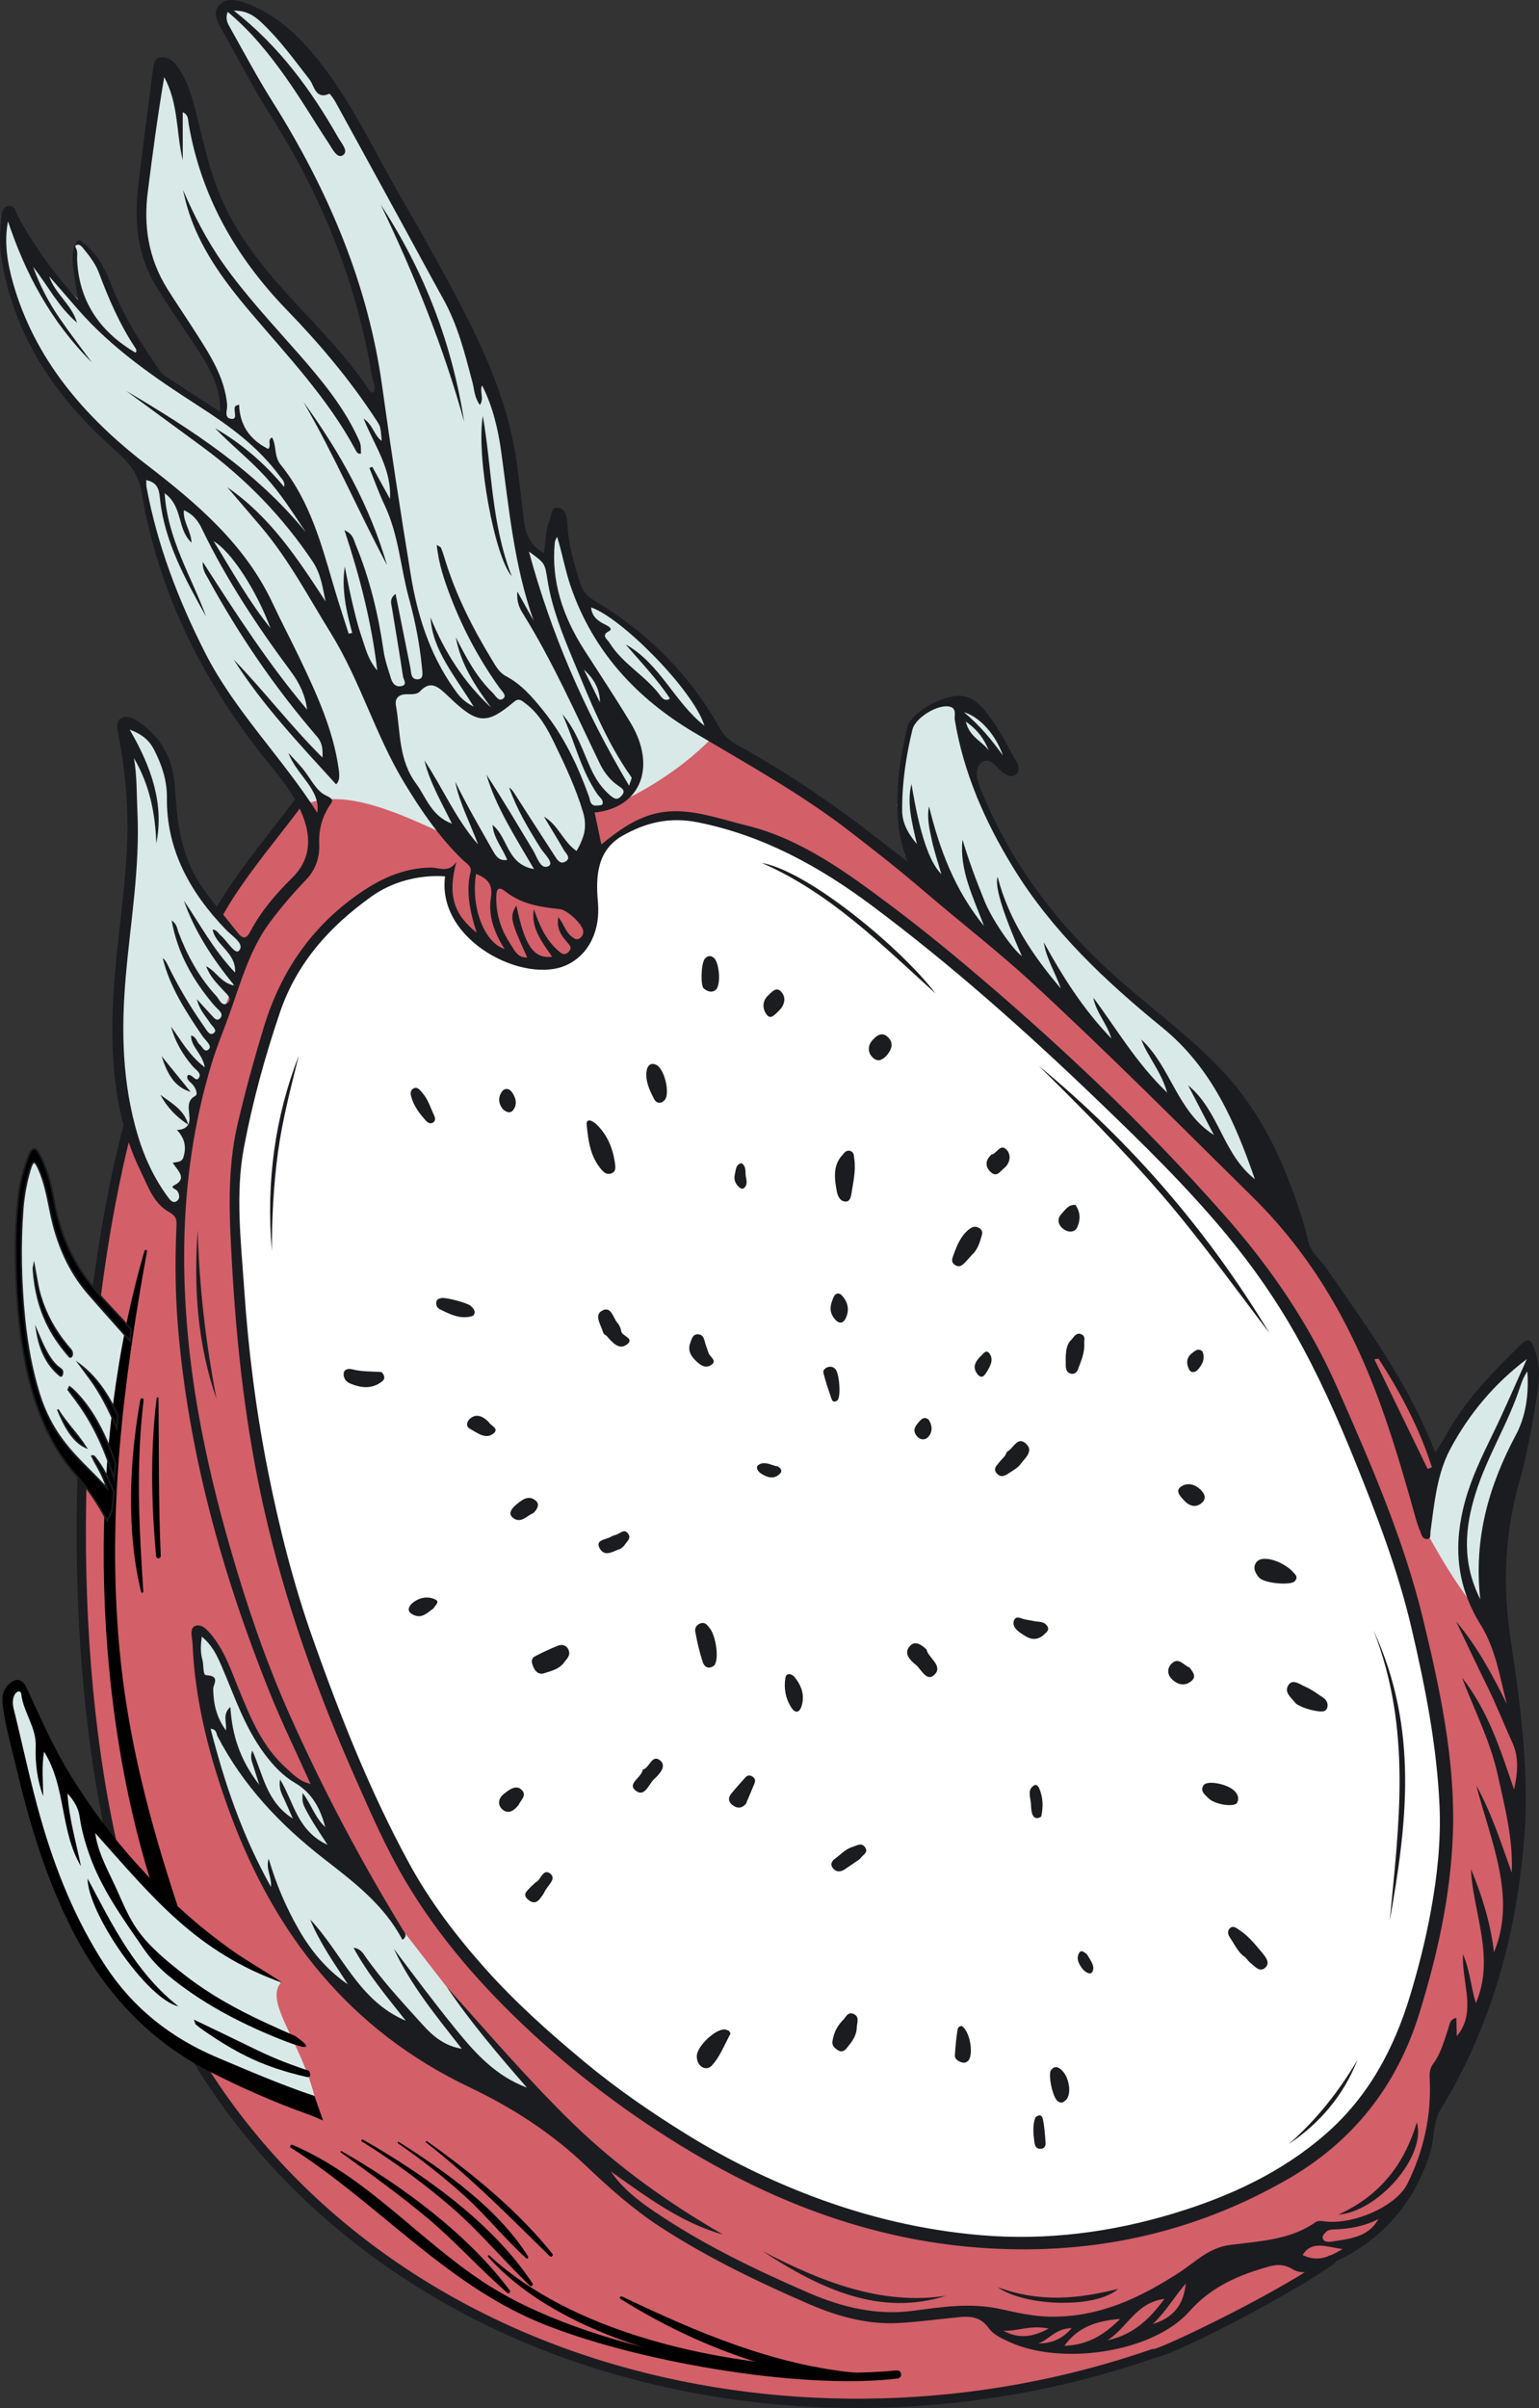
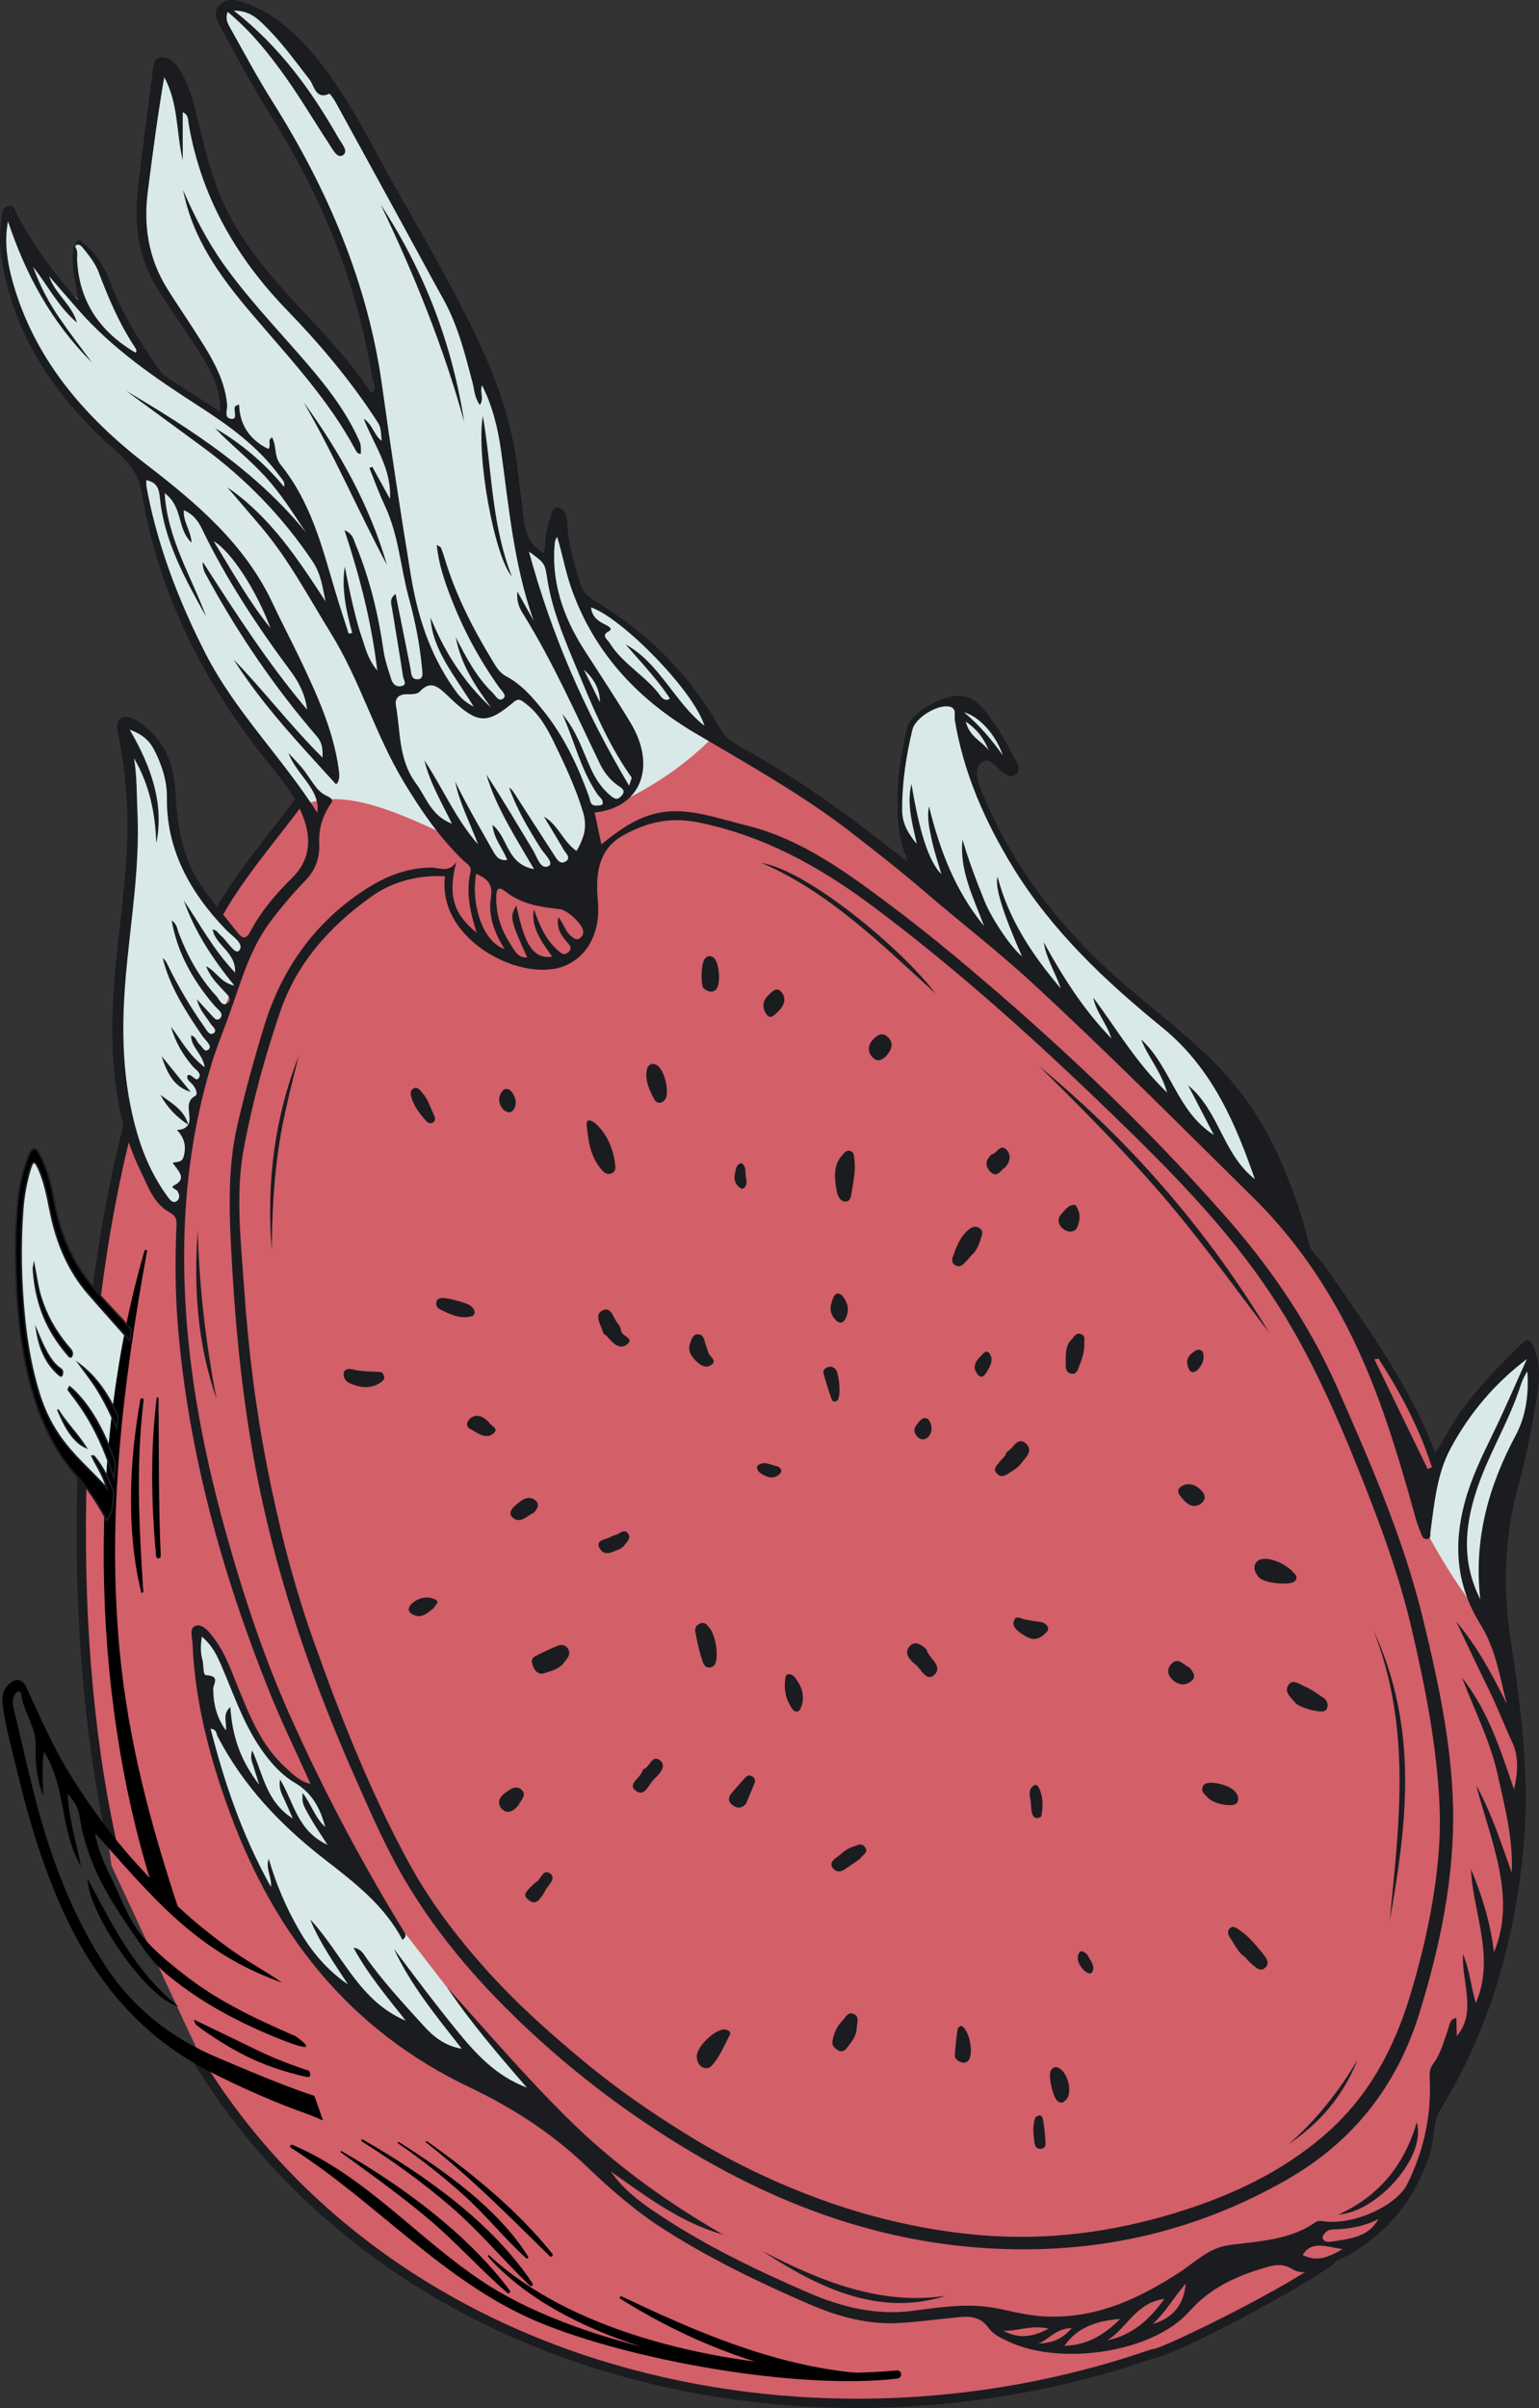
<svg xmlns="http://www.w3.org/2000/svg" id="Layer_1" data-name="Layer 1" viewBox="0 0 897.39 1403.16">
  <rect x="0" y="0" width="897.39" height="1403.16" fill="#333333" stroke="none" />
  <defs>
    <style>
      .cls-1, .cls-2, .cls-3, .cls-4, .cls-5 {
        stroke-width: 0px;
      }

      .cls-2 {
        fill: #1b1c20;
      }

      .cls-3 {
        fill: #d35f69;
      }

      .cls-4 {
        fill: #d8e9e8;
      }

      .cls-5 {
        fill: #fff;
      }
    </style>
  </defs>
  <polygon class="cls-3" points="173.97 467.65 136.31 517.84 83.73 617.8 69.45 677.75 57.65 743.54 47.68 866.95 48.28 936.33 54.23 1008.98 64.98 1087.06 120.51 1206.21 156.39 1256.23 210.65 1306.33 265.89 1342.81 314.24 1365.55 357.32 1380.37 403.92 1391.51 468.46 1400.4 519.6 1400.4 556.78 1397.33 612.24 1388.35 669.12 1372.6 719.89 1349.94 782.82 1314.13 803.72 1298.6 822.81 1273.9 831.94 1247.66 836.96 1219.03 857.05 1184.24 871.21 1151.9 884.91 1080.21 888.79 1022.11 873.11 942.53 825.09 823.82 795.27 770.68 740.22 700.16 623.36 584.56 506.61 487.03 425.53 435.43 409.08 427.58 173.97 467.65" />
-   <path class="cls-4" d="m185.57,1231.81l-63.24-31.28-36.99-22.26-24.88-27.06-21.73-33.45-14.01-45.47-11.99-42.67-7.53-31.85v-11.64l4.79-4.11,5.56,1.55,4.38,15.23,10.62,25.96,23.29,32.94,21.92,28.77,35.28,36.3,40.07,25.34,12.67,7.19c-10.62,12.33,15.75,38.26,21.8,76.49Z" />
  <polygon class="cls-4" points="188.35 1043.93 175.07 1038.54 160.34 1026.55 150.41 1014.36 139.55 989.56 128.83 965.63 120.61 953.67 113.05 951.55 115.47 969.7 120.27 1000.18 125.06 1024.78 137.39 1063.54 159.65 1107.26 175.07 1131.89 196.3 1158.75 235.68 1187.86 306.26 1227.24 317.88 1223.82 269.95 1169.11 261.71 1159.43 221.3 1107.26 188.35 1043.93" />
  <polygon class="cls-4" points="76.34 775.6 57.65 758.05 39.8 733.39 30.79 709.42 28.83 687.51 19.47 671.91 12.82 685.81 10.68 723.75 10.68 763.95 19.47 808.15 30.79 834.78 53.61 861.42 64.98 880.89 76.34 775.6" />
  <polygon class="cls-4" points="103.57 703.94 114.42 639.1 128.96 592.56 143.79 552.98 127.62 534.35 107.43 503.76 99.89 475.85 98.69 454.27 94.58 436.46 81.91 425.15 73.18 421.74 73.18 428.93 77.46 467.65 76.43 518.49 71.91 551.88 68.9 589.89 70.44 633.22 77.63 666.61 91.84 695.03 103.57 703.94" />
  <path class="cls-4" d="m830.91,891.09l7.17-35.16,9.27-22.19,17.81-24.32,25.17-22.94,2.91,5.22v20.11l-6.85,38.11-16.44,41.15,1.03,57.68s-15.75-12.31-40.07-57.68Z" />
  <polygon class="cls-4" points="588.7 445.02 581.98 425.15 566.63 409.27 548.37 409.27 531.73 418.95 526.04 440.16 523.23 469.43 527.82 498.41 553.85 521.28 672.93 633.6 740.22 700.16 720.98 648.13 692.24 606.22 641.51 567.01 605.65 525.39 569.88 464.94 563.98 444.57 575.26 440.16 588.7 445.02" />
  <path class="cls-4" d="m176.44,469.43c48.05-22.63,135.83,65.27,158.68,28.57,5.8-9.31,7.76-24.2,14.72-26.26,14.68-4.34,44.07-19.6,66.34-42.82l-7.09-19.65-18.25-20.83-23.97-22.43-23.63-15.84-4.86-6.51-8.15-20.55-5.14-18.84-5.48,17.12-1.71,4.11-6.51-4.11-6.85-9.25-6.12-47.74-15.8-49.86-18.15-39.39-38.8-64.45-22.51-44.8-26.24-33.22-28.89-26.51-13.7-3.98-5.82,3.98v5.96l12.33,19.86,26.71,46.23,26.37,50.73,13.36,39,10.96,44.52,3.8,18.84-6.54,1.03-11.99-13.36-20.21-26.37-17.46-17.81-19.53-23.97-14.17-21.87-8.78-18.26-9.59-31.44-7.06-27.06-8.7-12.67h-5.48l-2.4,17.47-4.82,33.22-2.72,26.03v19.18l2.72,15.41,6.53,11.64,17.47,27.74,12.67,20.55,6.16,11.65,2.05,15.38-1.37,4.56-33.22-19.94-10.3-12.34-10.59-18.15-9.59-19.86-4.86-16.49-12.02-14.4-4.24.99v9.7l3.99,24.66-4.98-4.52-16.26-16.71L3.62,124.46l-1.85,13.36,1.85,22.6,10.48,28.77,13.36,23.97,24.32,30.82,22.95,22.6,7.19,7.88,3.4,16.44,10.98,41.78,14.38,35.96,21.45,37.67,25.59,34.93,18.72,28.17Z" />
-   <polygon class="cls-5" points="259.5 510.62 239.47 509.18 213.65 521.28 183.97 543.22 171.64 562.79 159.77 590.69 150.11 624.03 144.24 648.13 139.55 659.64 137.39 692.68 137.39 719.46 141.96 784.67 157.49 879.3 174.26 945.69 208.63 1031.35 241.05 1096.65 278.49 1147.33 310.14 1180.67 361.38 1220.4 425.95 1261.49 464.8 1281.33 523.25 1298.6 561.45 1306.33 598.29 1306.33 628.41 1306.33 666.18 1298.6 707.28 1285.69 747 1267.89 771.2 1252.15 798.15 1221.77 819.33 1182.56 826.89 1163.77 836.51 1124.96 843.35 1074.82 841.53 1027.69 834.95 990.71 824.18 940.02 815.96 910.34 793.58 849.93 760.7 777.52 736.96 742.3 704.99 702.11 652.48 648.13 593.57 592.56 547.45 552.98 506.61 519.91 468.46 497.54 428.25 481.1 409.04 477.93 395.62 475.85 377.72 476.99 363.63 483.84 351.86 491.07 347.22 500.73 344.66 545.48 335.12 554.39 314.74 560.55 299.5 557.97 285.59 550.51 271.87 540.9 262.51 525.39 259.5 510.62" />
  <path class="cls-2" d="m499.85,1403.16c-48.63,0-97.03-6.71-143.26-20.18-106.33-30.98-193.65-96.61-245.88-184.79l4.66-2.76c51.53,87,137.73,151.76,242.74,182.35,100.74,29.35,211.92,26.25,313.06-8.74l1.04-.36.4.19c8.36-1.84,79.76-36.53,102.69-54.72l3.37,4.24c-17.13,13.6-91.43,53.31-105.76,55.69l.03.08c-55.79,19.3-114.61,29-173.09,29Zm172.38-34.22h0,0Z" />
  <path class="cls-2" d="m62.34,1072.88c-13.65-62.02-19.57-136.03-17.14-214.01l5.41.17c-2.42,77.54,3.46,151.08,17.02,212.68l-5.29,1.16Z" />
  <path class="cls-2" d="m58.63,756.67l-5.37-.68c4.73-37.19,11.12-71.27,18.99-101.28l5.24,1.37c-7.81,29.79-14.15,63.63-18.85,100.59Z" />
  <g>
    <path class="cls-1" d="m169.52,1251.45c49.65,31.37,89.49,78.71,144.48,101.65,53.83,22.46,152.09,39.76,209.28,32.9,3.16-.38,2.75-5.04-.44-4.74-70.05,6.78-180.33-11.62-240.68-51.28-38.65-25.41-68.18-61.54-111.56-80.15-1-.43-2.07.99-1.08,1.61h0Z" />
    <path class="cls-1" d="m284.55,1314.96c42.33,47.67,129.97,68.86,191.75,68.13,2.15-.03,2.36-3.57.17-3.68-63.22-3.16-143.52-20.94-191.14-65.16-.44-.41-1.2.25-.79.7h0Z" />
    <path class="cls-1" d="m361.7,1339.5c39.77,24.96,89.84,45.4,137.27,47.31,2.44.1,2.63-3.9.2-4.13-48.57-4.7-92.86-23.7-136.57-44.53-.84-.4-1.72.84-.9,1.36h0Z" />
    <path class="cls-1" d="m198.7,1254.19c17.22,12.49,34.55,24.86,50.8,38.5,16.3,13.68,30.29,29.54,46.31,43.38.87.76,2.17-.42,1.5-1.33-24.26-32.54-62.55-60.96-98.16-81.24-.41-.24-.83.4-.45.68h0Z" />
    <path class="cls-1" d="m210.89,1247.77c18.47,11.56,36.05,24.29,52.43,38.45,16.45,14.23,30.06,30.74,45.64,45.68.88.84,2.13-.43,1.53-1.35-23.04-34.9-62.43-62.96-98.91-83.82-.62-.36-1.31.65-.69,1.03h0Z" />
    <path class="cls-1" d="m232.06,1248.91c13.89,9.59,27.14,19.99,39.54,31.31,12.39,11.31,22.8,24.44,35.2,35.66.67.6,1.54-.31,1.12-.99-17.07-27.37-47.95-49.42-75.26-66.67-.49-.31-1.09.34-.59.68h0Z" />
    <path class="cls-1" d="m248.43,1248.43c26.18,20.38,48.66,43.29,72.17,66.3.83.82,2.24-.45,1.53-1.35-20.11-25.2-46.63-46.82-73.1-65.63-.48-.34-1.06.32-.59.68h0Z" />
    <path class="cls-1" d="m88.94,1099.7c-36.9-116.53-37.38-258.82-4.71-370.74h0c.28-.96,1.65-.78,1.47.24-14.09,77.79-23.36,153.64-15.99,232.16,5.01,53.29,18.07,101.33,33.86,149.33" />
    <path class="cls-1" d="m81.84,815.63c-6.52,36.1-8.2,76.86.49,112.11.18.73,1.26.41,1.21-.32-2.41-37.91-4.35-73.24.18-111.49.15-1.28-1.64-1.6-1.88-.31h0Z" />
    <path class="cls-1" d="m91.37,814.67c-3.81,30.26-3.12,62.09-.33,92.16.17,1.81,2.77,1.5,2.69-.32-1.37-30.67-.99-61.11-1.31-91.82,0-.62-.96-.65-1.04-.02h0Z" />
  </g>
  <path class="cls-2" d="m128.65,535.63l-4.77-2.56c9.05-16.91,22.54-34.17,34.44-49.4,4.93-6.3,9.58-12.26,13.46-17.61l4.38,3.18c-3.94,5.43-8.62,11.43-13.58,17.77-11.77,15.05-25.1,32.12-33.93,48.62Z" />
  <g>
    <path class="cls-1" d="m161.54,1187.54c-22.87-9.33-44.44-20.71-63.5-36.46-5.54-4.58-10.32-9.78-14.38-15.68-12.05-17.52-24.58-34.74-31.69-55.07-2.51-7.17-4.51-14.44-5.56-21.88-.77-5.41-3.59-9.41-7.04-13.4.81,14.49,5.01,28.31,7.83,42.4-12.28-20.65-8.56-46.25-21.53-66.77-1.46,8.72-.55,17.37-.46,26.07-3.47-9.4-4.76-19.25-4.38-29.05.43-11.22-7.2-19.89-8.41-30.45-.11-.95-.75-1.94-1.85-1.59-.79.25-1.61,1.04-2,1.79-1.37,2.62-1.32,5.33-.6,8.23,5.23,21.17,9.67,42.56,15.64,63.52,8.65,30.36,20.38,59.61,37.8,86.24,16.05,24.55,38.12,42.05,65.48,53.57,18.67,7.86,37.22,15.91,56.47,22.31l4.99,14.3c-3.05-1.28-5.4-2.41-7.84-3.27-20.04-7.1-39.47-15.64-58.35-25.28-38.72-19.75-65.18-50.89-83.43-89.31-13.23-27.85-22-57.2-29.06-87.05-2.93-12.38-6.54-24.63-8.08-37.31-.57-4.68.05-8.97,3.85-12.28,4.31-3.76,7.76-2.64,10.11,2.46,7.98,17.29,15.61,34.77,25.68,51.04,11.3,18.26,23.98,35.47,38.49,51.47,18.47,20.38,30.67,32.13,52.88,48.51,10.27,7.57,21.54,13.53,31.93,20.74-49.93-17.77-75.14-49.26-109.04-87.25,1.79,12.42,8.05,22.75,12.87,33.57,3.51,7.89,6.99,16.15,11.86,22.99,7.18,10.09,17.17,18.14,27.06,25.89,14.6,11.45,30.78,20.38,47.62,28.14,12.23,5.64,4.73,2.2,17.35,7.79,0,0,19.67,13.42-10.7,1.06Zm17.15,22.68c-24.15-5.54-39.6-12.97-60.04-27.11-1.56-1.08-3.05-2.27-4.51-3.47-.3-.25-.34-.81-1.09-2.8,11.45,5.51,21.67,10.35,31.82,15.34,13.69,6.73,20.94,9.65,35.34,14.52,2.16,4.6-1.51,3.52-1.51,3.52Z" />
    <path class="cls-1" d="m104.03,1169.11c-24.61-19.37-38.13-46.49-52.93-74.43-.12,19.47,34.39,70.16,52.93,74.43Z" />
  </g>
  <path class="cls-2" d="m68.32,832.67l.09-.66c-.46-.38-.79-.88-1.27-1.25.4.63.79,1.27,1.19,1.9Z" />
  <g>
    <g>
      <path class="cls-1" d="m46.47,795.16c2.16,2.93,4.33,5.82,6.47,8.79,5.86,8.16,10.83,17.65,15.09,28.2l.81-6.91c-5.92-13.04-13.22-23.25-22.36-30.08Z" />
      <path class="cls-2" d="m68.29,834.12l-.72-1.79c-4.38-10.86-9.43-20.31-15.03-28.1-1.46-2.04-2.95-4.04-4.43-6.04l-4-5.42,2.65,1.98c8.93,6.67,16.29,16.57,22.52,30.27l.06.12-1.05,8.96Zm-19.16-36.19c1.41,1.9,2.81,3.8,4.21,5.73,5.34,7.42,10.19,16.35,14.42,26.54l.57-4.89c-5.44-11.94-11.74-20.94-19.2-27.39Z" />
    </g>
    <g>
      <path class="cls-1" d="m42.46,809.69c-.62-.59-1.29-1.03-1.94-1.54-.24.54-.48,1.09-.73,1.63,2.37,3.22,4.8,6.32,7.11,9.67,8.06,11.67,14.62,25.6,19.51,41.97l.99-8.47c-6.21-18.02-14.18-33.05-24.95-43.25Z" />
      <path class="cls-2" d="m66.63,863.84l-.68-2.28c-4.78-16-11.33-30.08-19.45-41.83-1.58-2.29-3.25-4.51-4.86-6.65-.75-1-1.5-2-2.24-3l-.17-.23,1.1-2.47.49.39c.2.16.41.31.61.47.45.33.91.68,1.36,1.1h0c10.09,9.56,18.29,23.77,25.08,43.45l.04.11v.11s-1.28,10.84-1.28,10.84Zm-26.27-54.12c.69.93,1.38,1.85,2.07,2.77,1.62,2.15,3.29,4.37,4.88,6.68,7.8,11.28,14.15,24.68,18.89,39.86l.7-6.03c-6.73-19.47-14.83-33.52-24.79-42.95-.4-.38-.82-.69-1.27-1.03-.04-.03-.09-.07-.13-.1l-.36.8Z" />
    </g>
    <g>
      <path class="cls-1" d="m55.2,848.96c-.38-.47-.86-.66-1.56-.5,2.9,6.25,6.69,11.08,8.7,18.77-14.27-15.94-30.78-26.76-39.59-55.25-4.19-13.56-6.94-28.36-8.51-43.73-2.13-20.83-2.61-41.99-1.05-63.29.6-8.19,2.09-16.09,4.27-23.4,1.7-5.7,2.8-5.57,5.02-.79,3.39,7.3,5.17,16.26,6.9,24.99,4.19,21.1,12.03,36.3,22.14,48.01,8.02,9.29,16.19,18.2,24.22,27.44l.7-6.66c-6.48-7.34-13.17-14.04-19.63-21.43-11.58-13.23-21.07-29.54-25.42-54.18-1.73-9.82-4.42-18.96-8.44-26.48-2.11-3.95-4.17-4.1-6.08.72-2.93,7.4-5.14,15.31-6.15,24.31-1.9,16.82-1.89,33.57-1.17,50.43,2.02,47.36,11.96,85.99,34.69,111.46,6.64,7.43,12.75,16.48,18.21,26.7l2.83-5.8,1.1-10.46c-2.88-8.41-6.7-15.23-11.18-20.85Z" />
      <path class="cls-2" d="m62.47,887.16l-.45-.85c-5.53-10.37-11.64-19.32-18.15-26.61-21.23-23.79-32.62-60.35-34.81-111.76-.86-20.12-.49-35.69,1.17-50.5.94-8.3,2.96-16.3,6.18-24.43,1.03-2.59,2.14-3.89,3.41-3.96,1.18-.09,2.37.98,3.56,3.19,3.76,7.04,6.62,15.99,8.49,26.63,3.77,21.38,11.81,38.52,25.3,53.95,3.33,3.81,6.79,7.5,10.13,11.08,3.13,3.34,6.37,6.8,9.5,10.35l.14.16-.84,7.99-.74-.85c-3.78-4.35-7.65-8.69-11.4-12.9-4.22-4.73-8.58-9.62-12.82-14.54-11.08-12.82-18.35-28.6-22.25-48.24-1.73-8.72-3.5-17.65-6.86-24.88-1.33-2.87-1.94-3.27-2.2-3.25-.27.02-.88.56-1.9,3.98-2.24,7.5-3.67,15.34-4.25,23.3-1.5,20.47-1.15,41.73,1.04,63.2,1.64,16.06,4.5,30.74,8.49,43.64,6.79,21.96,18.39,33.58,29.61,44.81,2.79,2.79,5.66,5.67,8.44,8.68-1.33-4.11-3.17-7.45-4.97-10.7-1.05-1.9-2.13-3.86-3.11-5.96l-.26-.55.59-.13c.86-.2,1.55.03,2.06.67h0c4.81,6.03,8.49,12.9,11.26,21l.04.1-1.16,10.73-3.25,6.67Zm-42.53-217.14s-.04,0-.05,0c-.57.03-1.48.64-2.55,3.34-3.19,8.06-5.19,15.97-6.12,24.18-1.66,14.76-2.02,30.29-1.17,50.35,2.18,51.18,13.49,87.53,34.56,111.15,6.38,7.15,12.38,15.88,17.82,25.95l2.37-4.86,1.08-10.27c-2.73-7.94-6.35-14.68-11.07-20.6-.12-.15-.25-.26-.41-.32.87,1.81,1.82,3.53,2.75,5.2,2.11,3.82,4.3,7.77,5.65,12.96l.51,1.97-1.35-1.51c-3.2-3.58-6.57-6.95-9.84-10.22-11.3-11.31-22.99-23.01-29.86-45.21-4.01-12.96-6.88-27.7-8.53-43.83-2.2-21.53-2.55-42.85-1.05-63.38.59-8.03,2.03-15.94,4.29-23.51.99-3.33,1.75-4.6,2.77-4.68,1.02-.07,1.84.96,3.16,3.82,3.41,7.33,5.19,16.33,6.92,25.03,3.88,19.54,11.09,35.17,22.05,47.86,4.24,4.92,8.6,9.81,12.81,14.53,3.5,3.93,7.12,7.99,10.66,12.05l.56-5.32c-3.08-3.48-6.26-6.88-9.34-10.17-3.35-3.58-6.81-7.28-10.16-11.1-13.61-15.56-21.73-32.86-25.53-54.42-1.86-10.53-4.68-19.39-8.39-26.34-.94-1.75-1.83-2.67-2.58-2.67Z" />
    </g>
    <g>
      <path class="cls-1" d="m40.08,790.06c.61.71,1.42,1.17,1.9-.42.34-1.11-.07-2.2-.54-2.88-.65-.94-1.4-1.65-2.1-2.5-6.33-7.71-11.96-16.61-15.77-28.93-1.7-5.49-2.43-11.65-3.74-18.16-.23,1.28-.39,1.69-.36,2.06,1.54,24.21,10.23,38.68,20.61,50.83Z" />
      <path class="cls-2" d="m41.09,791.21c-.45,0-.91-.28-1.38-.83-9.34-10.93-19.1-25.55-20.72-51.11-.02-.29.04-.57.14-1.04.06-.28.14-.64.23-1.14l.46-2.52.5,2.51c.42,2.11.79,4.19,1.14,6.22.74,4.22,1.44,8.21,2.58,11.9,3.32,10.74,8.16,19.6,15.68,28.76.25.3.5.59.76.87.46.51.93,1.03,1.36,1.66.26.38,1.08,1.74.6,3.3-.25.83-.63,1.29-1.15,1.4-.07.02-.15.02-.22.02Zm-20.97-49.89c1.99,23.97,11.36,37.92,20.34,48.43h0c.37.43.6.5.65.48.07-.01.24-.18.41-.72.35-1.15-.27-2.18-.47-2.46-.4-.57-.83-1.05-1.28-1.56-.27-.3-.53-.59-.79-.9-7.61-9.26-12.5-18.23-15.86-29.09-1.16-3.74-1.86-7.76-2.61-12.02-.12-.71-.25-1.43-.38-2.15Z" />
    </g>
    <g>
      <path class="cls-1" d="m36.35,800.43c.38-1.95-.67-2.6-1.44-3.13-3.97-2.68-6.96-7.67-9.68-13.24-1.32-2.7-2.49-5.64-3.72-8.47,1.96,12.33,6.65,20,12.69,25.3.65.57,1.7,1.82,2.15-.46Z" />
      <path class="cls-2" d="m35.49,802.25c-.56,0-1.06-.46-1.44-.81l-.18-.17c-6.87-6.03-11.08-14.4-12.85-25.59l-.6-3.79,1.54,3.52c.39.89.77,1.79,1.15,2.69.82,1.93,1.67,3.92,2.56,5.77,2.39,4.89,5.39,10.27,9.51,13.05.86.58,2.08,1.41,1.65,3.63h0c-.12.61-.36,1.45-1.02,1.67-.1.03-.21.05-.31.05Zm-12.61-22.16c2.08,8.7,5.9,15.41,11.63,20.44l.2.18c.17.16.63.56.78.55,0,0,.2-.11.37-.92h0c.31-1.58-.45-2.1-1.18-2.59-4.36-2.94-7.45-8.45-9.9-13.46-.66-1.35-1.29-2.78-1.9-4.2Z" />
    </g>
    <g>
      <path class="cls-1" d="m49.99,843.32c-5.11-8.09-11.23-13.79-16.32-21.99,4.21,10.18,9.08,18.83,16.32,21.99Z" />
      <path class="cls-2" d="m51.27,844.41l-1.47-.64c-7.93-3.47-12.83-13.19-16.58-22.25l.87-.45c2.58,4.15,5.47,7.72,8.27,11.18,2.72,3.35,5.53,6.82,8.05,10.81l.86,1.35Zm-14.99-18.37c3.08,6.61,6.95,12.89,12.31,16.01-2.23-3.32-4.64-6.3-6.99-9.19-1.77-2.19-3.58-4.42-5.33-6.82Z" />
    </g>
  </g>
  <g>
    <path class="cls-2" d="m43.3,143.61c2.24-4.62,2.34-4.74,6.42-1.19,6.94,6.04,11.48,13.64,14.53,21.85,6.82,18.4,17.33,35.07,28.72,51.36.85,1.22,1.82,2.56,3.02,3.35,10.45,6.86,20.98,13.61,32.34,20.95.56-16.27-8.29-28.98-16.51-41.47-7.02-10.66-14.52-21.07-21.04-32-11.7-19.61-12.42-39.81-9.99-59.99,2.68-22.33,5.65-44.59,8.52-66.87.37-2.87,1.2-5.94,4.43-6.17,3.13-.22,6.32,1.05,8.67,4.05,6.42,8.21,9.16,17.51,11.59,26.96,4.76,18.49,8.38,37.12,16.78,55.04,7.52,16.03,17.93,30.21,29.49,43.68,18.5,21.55,39.81,40.86,55.35,64.76.27.41,1.02.56,1.87,1,2.32-3.09-.11-6.49-.62-9.66-8.7-53.76-28.8-104.37-59.31-152.35-10.26-16.14-18.91-33.15-28.29-49.76-2.76-4.89-5.53-10.1-1.21-14.35,4.46-4.39,10.54-2.86,16.32-.62,17.02,6.58,29.82,18.65,41.13,32.78,19.29,24.1,31.93,51.55,46.99,77.74,14.15,24.6,28.26,49.26,40.94,74.54,13.71,27.33,24.45,55.19,28.19,84.57,1.31,10.32,2.61,20.65,3.8,30.97.9,7.79,3.28,14.79,11.71,19.61,1.12-6.62.93-13.5,3.41-19.5,1.16-2.82.8-8.01,5.28-6.97,4.3,1,4.86,5.74,5.02,9.56.49,11.31,3.68,22.34,7.12,33.41,1.5,4.83,3.58,8.08,8.38,10.94,31.3,18.59,56.08,43.53,73.74,75.14,2.43,4.36,5.96,7.02,10.56,9.56,28.59,15.79,55.65,34.21,81.56,54.46,5.06,3.95,10.17,7.83,17,13.08-6.26-15.6-6.39-29.73-5.68-43.82.59-11.68,2.98-22.91,5.38-34.08,2.05-9.51,23.54-20.86,33.61-18.37,8.14,2.02,12.39,9.03,16.74,15.03,5.16,7.11,8.87,15.15,13.32,22.73,1.75,2.99,2.16,5.82-.29,7.78-2.59,2.08-5.37.46-7.96-1.57-3.65-2.85-7.16-9.07-11.87-5.48-4.38,3.34-3.12,9.3-.83,15.01,16.76,41.84,43.09,77.48,77.35,108.45,19.82,17.92,41.54,33.51,60.4,52.7,17.47,17.77,29.78,37.77,38.97,59.77,5.99,14.33,11.21,28.83,14.66,43.75,1.34,5.82,6.83,9.9,10.26,14.88,23.57,34.12,48.41,67.59,63.62,107.66,2.53-4.07,4.57-6.99,6.25-10.14,10.83-20.23,26.81-36.14,42.76-52.05,5.33-5.31,6.79-4.43,9.46,3.54,3.17,9.44,2.06,18.48.6,27.26-2.72,16.31-5.56,32.61-10.06,48.39-8.34,29.21-9.88,59.72-5.14,91.27,5.9,39.24,11.16,78.42,7.97,117.14-4.72,57.2-19.84,110.09-48.78,157.39-4.59,7.51-3.45,17.33-6.2,25.77-10.81,33.23-32.97,55.23-65.72,67.27-4.66,1.71-9.78,2.73-14.31-.04-6.43-3.92-11.4-2.31-17.11-.62-16.76,4.96-31.34,11.92-43.14,25.23-21.25,23.97-74.5,31.71-104.85,17.78-4.48-2.06-9.2-4.11-12.09-8.11-4.84-6.71-10.87-6.97-17.29-6.36-11.68,1.11-23.26,2.73-35.02,3.41-17.61,1.02-35.04-3.51-51.86-10.77-29.8-12.87-59.15-26.98-86.8-44.85-16.04-10.37-30.35-23.1-44.15-36.24-20.16-19.19-42.99-33.78-67.63-45.51-70.22-33.42-113.41-89.13-139.3-158.75-12.13-32.62-20.77-65.75-22.2-99.48-.16-3.88-2.13-9.6,1.96-10.72,4.15-1.14,7.81,3.69,10.55,7.31,6.78,8.93,10.12,19.22,14.24,29.17,6.9,16.66,13.42,33.52,27.76,46.43,4.01,3.61,7.83,7.79,14.3,9.31-8.27-18.42-16.87-35.97-24.07-53.91-27.72-69.06-46.97-139.27-53.14-211.07-1.73-20.19-1.85-40.23-.99-60.14.15-3.57.08-5.69-4.33-8.16-9.12-5.12-12.26-15.06-16.43-23.55-11.95-24.34-15.77-49.55-16.54-75.1-1.14-38.05,6.33-74.39,8.34-111.81,1.17-21.71-.37-43.47-4.45-65.44-.78-4.21-2.82-9.68,1.28-11.86,4.2-2.23,9.13,1.16,13.01,4.19,12.39,9.68,17.42,22.39,18.31,36.59,1.22,19.38,2.99,38.58,15.05,56.54,6.5,9.68,14.25,18.4,21.39,27.58,3.25,4.18,5.24,3.59,7.42-.54,6.28-11.92,14.96-22.02,24.47-31.38,9.94-9.78,11.66-21.78,6.2-35.93-4.06-10.52-10.76-19.55-18.02-28.37-39.73-48.27-66.23-101.51-76.04-160.35-1.92-11.5-7.97-17.86-16.07-25.04C31.61,230.91,7.61,194.51.78,149.94c-1.29-8.43-.82-16.65.26-24.79.36-2.7,1.32-4.98,4.39-5.12,3.26-.14,3.49,3.02,4.5,4.92,9.31,17.41,20.62,33.5,35.6,49.81-1.5-11.84-4.73-21.91-2.29-31.54,2.61,2.58,1.59,5.53,1.73,8.25,1.13,23.5,12.56,41.44,34.08,54.06.97-1.04.24-2.23-.36-3.13-9.14-13.77-15.41-28.59-21.1-43.63-2.03-5.35-5.66-9.91-9.35-14.44-1.88-2.3-3.25-2.11-4.93-.71Zm66.46,511.78c2.67-5.05-3.14-12.88,4.04-16.77,1.86-1.01.35-4.68-1.79-6.99-1.3-1.4-3.59-2.72-2.58-5.05,2.53-1.33,4.72,4.63,6.64,1.34,1.55-2.65-2-4.58-3.68-6.55-6-7.01-10.37-14.63-12.67-23.13,5.84,7.74,10.12,16.39,19.7,23.7-1.38-8.05-8.26-12.1-7.99-18.59,3.23.86,3.22,3.92,5.07,5.4,1.52,1.21,2.61,4.47,4.74,3.04,2.55-1.71.1-4-1.4-5.88-.58-.72-1.24-1.38-1.75-2.13-9.76-14.39-19.23-28.9-23.22-45.57,1.26,1.04,2.06,2.27,2.68,3.57,6.15,12.79,13.46,25.04,21.73,36.78,1.16,1.64,2.85,5.16,5.23,3.52,2.58-1.77-.76-4-1.93-5.86-2.52-3.99-6.21-7.48-7.79-14,3.89,4.27,6.3,7,8.81,9.64,1.19,1.25,2.55,3.19,4.35,1.86,1.86-1.37,1.56-3.31-.35-5.15-1.11-1.07-2.21-2.15-3.2-3.32-12.12-14.41-20.97-30.05-24.32-48.95,3.3,2.41,3.18,4.89,3.98,7,5.16,13.53,12.03,26.27,22.2,37.24,1.53,1.65,3.23,6.58,6.51,3.81,2.87-2.43-.5-4.99-2.53-7.25-3.54-3.95-7.62-7.6-10.05-14.1,6.23,3.23,8.4,9.65,16.57,11.38-13.35-16.29-23.38-32.03-29.55-49.6,9.34,13.7,17.03,28.37,29.83,41.96.89-11.62-11.67-16.09-13.04-25.16,2.55.39,3.29,2.32,4.66,3.47,3.78,3.18,8.37,11.48,10.69,8.93,3.57-3.92-3.91-8.42-7.41-12.04-21.69-22.4-34.99-47.46-34.62-77.19.12-9.61-2.84-18.92-7.49-27.92-2.79-5.41-7.03-9.05-14.23-11.69,12.99,22.26,20.08,43.68,15.54,66.22-.6-17.04-3.73-33.71-13.04-49.6,1.82,10.44,1.53,20.66,2.02,30.9,1.57,32.8-4.02,64.28-6.78,96.27-2.67,30.89-2.28,61.82,7.14,93.12,3.74,12.42,9.34,24.49,17.4,35.46,1.3,1.76,2.9,3.83,5.03,2.48,2.03-1.29,2.02-3.73.5-5.99-.76-1.13-4.56-1.97-1.85-3.31,7.82-3.88,2.21-8.53-.89-13.08,2.82-.77,5.38-.15,6.35-3.49,1.64-5.64.9-10.65-3.89-15.71q4.67-.02,6.62-3.04v.02Zm149.75-144.77c-15.67-.97-31.08,3.34-42.83,11.73-24.32,17.36-43.61,38.57-53.54,67.85-8.67,25.59-15.83,51.6-20.91,78.52-5.1,27.03-1.69,55.03.18,82.7,2.38,35.19,6.82,70.48,13.85,105.8,6.57,33.03,14.84,65.81,26.24,97.94,15.76,44.41,33.09,88.49,56.13,130.74,12.08,22.15,27.38,42.19,44.27,61.16,17.74,19.91,37.62,37.6,58.21,54.67,18.95,15.71,39.12,29.54,59.76,42.29,23.26,14.37,47.72,26.34,73.2,35.95,32.09,12.1,64.62,19.64,97.46,22.46,39.24,3.36,77.04-1.83,112.87-12.66,32.75-9.9,63.16-24.02,88.71-46.36,24.84-21.72,39.7-49.37,49.23-80.93,4.86-16.08,8.99-32.44,12.03-49.14,3.64-19.99,5.94-40.48,5.01-61.26-1.54-34.62-8.31-69.18-16.43-103.76-7.8-33.23-20.07-65.38-33.01-97.32-10.16-25.05-21.21-49.91-34.78-73.93-11.32-20.04-24.61-38.97-39.16-56.65-23.35-28.37-49.9-54.23-76.5-79.77-41.73-40.05-84.9-78.47-131.32-113.1-31.05-23.16-63.77-40.82-100.95-48.31-16.91-3.41-30.59.09-44,7.61-15.19,8.51-15.93,23.91-14.58,38.93,1.43,15.93-4.78,30.14-18.06,36.47-24.51,11.69-76.04-13.86-71.08-51.63Zm91.16-18.59c9.92-8.03,18.81-14.48,30.19-17.62,18.24-5.03,36.4,2.2,54.34,6.57,31.76,7.73,58.5,27.36,84.71,47.01,19.57,14.67,38.48,30.3,57.12,46.29,21.15,18.14,41.79,36.83,61.94,55.99,25.96,24.69,50.77,50.48,74.54,77.32,27.18,30.68,49.76,63.73,65.94,100.31,19.55,44.2,38.87,88.52,50.16,134.83,10.2,41.86,19.06,83.77,17.57,125.72-1.3,36.31-9.07,70.69-19.47,104.45-13.27,43.07-39.26,75.45-77.51,97.31-54.51,31.16-115.24,44.92-182.5,39.27-55.72-4.68-108.38-23.04-158.6-52-35.6-20.53-68.79-44.9-99.16-73-28.58-26.44-54-55.37-73.72-88.77-11.19-18.94-19.75-38.7-28.54-58.48-22.76-51.22-41.31-103.35-53.49-156.85-10.88-47.75-16.18-95.55-18.89-143.35-1.57-27.62-3-55.11,3.15-81.59,4.48-19.29,9.7-38.25,15.43-57.06,9.89-32.45,28.04-58.66,55.56-77.72,12.24-8.48,25.6-14.91,41.87-15.13,4.76-.06,10.24,3.42,14.8-3.3-5.13,19.14-1.7,30.53,11.84,41.24-4.02-12.44-6.34-24.03-3.56-35.43.83-3.4-2.75-5.19-4.8-7.18-13.62-13.23-24.05-28.58-33.71-44.48-17.08-28.12-25.64-59.42-43.02-87.51-12.96-20.95-24.38-42.71-40.55-61.84-6.55-7.74-13.19-15.41-19.79-23.11,25.24,17.32,41.19,41.88,57.32,66.5-1.73-8.02-2.59-15.83-7.54-23.23-17.4-25.99-38.86-48.1-64.15-66.72-14.86-10.95-29.76-21.83-44.65-32.74,38.5,22.69,75.86,46.93,104.81,82.38-7.47-11.19-14.49-22.41-23.63-32.4-9.17-10.02-19.89-18.39-29.26-28.2,15.33,8.91,28.66,20.2,40.23,34.19.7-3.05-1.24-4.47-2.46-6.15-12.6-17.24-29.53-29.48-47.13-40.81-25.6-16.48-50.69-33.53-70.96-56.86-5-5.75-10-11.5-16.45-18.91,3.73,10.77,12.99,16.09,16.25,27.06-11.39-9.8-16.6-21.22-25.61-32.55,4.3,11.87,9.41,21.14,15.44,29.94,5.98,8.74,12.5,17.16,18.78,25.72-23.74-23.65-38.69-51.67-48.85-82.2-2.34,12.13-.37,24.34,2.99,36.1,12.47,43.7,40.87,77.31,77.53,105.51,29.55,22.72,57.69,46.52,73.88,81.13,4.92,10.51,10.44,20.95,15.48,31.47,10.12,21.12,19.88,42.41,22.98,65.19.47,3.44.66,6.66-1.55,8.69-21.4-23.52-42.99-46.29-59.7-72.69,17.55,18.02,32.7,38.14,51.77,57.1.31-5.69-.42-9.02-3.28-12.34-24.57-28.49-45.48-59.19-63.29-91.74-1.48-2.71-3.51-5.33-3.24-9.96,19.49,30.31,38.22,59.39,60.82,86.09-.92-8.11-4.38-15.41-9.27-21.99-19.77-26.6-37.93-54.03-52.11-83.54-2.27-4.73-5.22-8.36-10.46-10.72-.64,6.67,4.21,12.16,4.48,18.96-8.64-8.07-4.78-20.76-15.67-28.83,1.63,26.69,15.66,48.73,24.21,71.99-12.26-21.88-24.27-43.84-26.9-68.37-.53-4.93-.86-9.78-8.07-11.24.08,1.65-.02,3.02.23,4.37,6.22,33.34,18.35,65.25,34.2,96.41,17.19,33.79,44.97,61.07,65.35,93.09,1.97-13.82-12.21-22.01-16.82-34.87,3.24,3.55,5.8,6.16,8.13,8.95,4.48,5.38,7.99,13.17,13.47,15.68,5.82,2.68,3.75,3.77,2.22,6.19-4.15,6.58-6.26,13.67-5.9,22.1.35,8.12-2.16,15.25-7.82,21.13-7.49,7.78-14.57,16.05-21.02,24.73-12.08,16.25-17.25,36.23-24.19,55.24-3.31,9.06-6.98,17.97-9.79,27.24-10.23,33.81-15.34,68.99-15.89,105.41-.49,32.87,2.54,65.87,8.43,98.97,4.65,26.14,11.03,52.09,18.49,77.95,9.34,32.41,20.17,64.52,34.05,95.75,19.25,43.32,41.53,85.51,66.57,126.49.83,1.37,3.1,3.34-.32,5.76-10.53-20.17-28.27-33.64-45.56-47.06-25.76-19.99-47.37-42.88-62.23-71.52-.79-1.52-.49-4.18-4.05-4.4,8,31.15,18.06,61.45,35.18,92.18.53-6.4-3.26-10.42-1.31-16.45,4.47,15.35,10.24,28.47,17.39,41.02,7.18,12.61,16.43,23.77,28.81,32.2-8.01-12.37-16.55-24.37-22.03-37.87,18.63,19.74,28.21,47.46,55.78,59.05-10.7-13.61-21.93-26.78-30.51-42.55,4.23.57,5.57,3.24,6.99,5.26,10.06,14.29,22.01,27.11,33.75,40.06,5.78,6.37,12.4,11.92,22.39,13.55-15.12-19.34-29.91-37.31-39.58-58.25,11.93,15.9,23.79,31.79,36.36,47.21,11.24,13.79,23,26.87,41.23,33.7-16.89-19.39-32.91-38.13-46.64-58.53,24.25,26.86,47.68,54.4,73.7,79.63,26.25,25.45,55.78,46.35,87.26,64.52-24.48-6.84-44.75-22.14-65.41-36.79,6.59,9.7,15.69,16.78,24.89,23.04,28.47,19.37,59.15,34.13,90.27,47.63,19.71,8.55,39.91,13.25,60.27,10.63,17.19-2.21,34.16-5.09,52.31-1.01,9.52,2.14,19.14,4.25,28.74,4.35,28.89.31,52.34-11.22,74.62-25.51,9.52-6.11,17.39-14.7,30-16.3,17.42-2.22,35.47-3.01,49.83-13.29.97-.69,2.69-.85,4.02-.61,16.61,2.88,42.84-8.23,49.53-21.73,9.34-18.85,14.14-39.29,13-61.55-.16-3.18.08-5.76,2.1-8.46,4.4-5.89,6.27-13.29,8.71-20.32.83-2.39.76-5.56,4.72-6.35.1,3.54.18,6.55.29,10.61,11.74-13.92,2.9-30.77,3.57-47.77,4.22,9.92,4.39,18.1,7.52,28.54,11.51-26.63-1.74-52.84-2.86-78.12,6.63,15.83,11.52,31.9,13.43,48.5,13.4-32.06-1.88-64.7-10.31-97.24,8.99,16.37,14.47,33.61,20.67,50.85.94-19.43-4.1-38.67-8.38-57.88-4.28-19.17-13.61-37.21-20.62-55.79,15.57,19.86,22.59,42.63,30.34,65.2,2.08-9.01,2.99-18.67-.88-27.09-4.89-10.64-9.09-21.52-14.28-32.06-6.34-12.88-12.43-25.85-18.62-38.78,12.48,14.82,21.27,31.3,29.58,48.13-4.13-15.74-6.35-31.81-15.35-46.31-14.77-23.78-15.55-47.56-9.17-71.22,3.77-13.97,10-26.8,16.25-39.62,7.03-14.41,13.34-29.23,19.96-43.86-18.9,14.3-33.6,31.77-44.6,52.3-7.86,14.67-9.32,31.63-11.61,48.28-.23,1.68.6,4.58-2.51,4.31-2.15-.18-2.63-2.36-3.28-3.95-1.02-2.49-1.95-5.02-2.66-7.57-5.38-19.36-10.97-38.68-17.51-57.85-16.38-47.97-39.5-92.21-77.58-129.77-42.53-41.95-84.65-84.31-128.57-124.82-20.33-18.75-42.34-35.67-63.34-53.71-13.79-11.84-28.06-23.02-42.41-34.12-28.81-22.29-60.38-39.74-91.42-58.14-34.09-20.21-59.04-47.69-71.92-84.78-3.35-9.65-4.99-19.48-8.03-29.24-.9,1.26-1.31,2.51-1.43,3.81-2.01,21.83,4.57,42.35,17.17,61.97,9.06,14.11,18.34,28.1,26.99,42.42,15.54,25.72,6.02,49.64-20.88,52.41,1.19,5.64,2.39,11.29,3.92,18.56ZM132.79,6.89c-1.67,4.33.14,7.05,1.55,9.56,8.02,14.27,15.7,28.74,24.46,42.63,32.94,52.26,55.9,107.01,64.02,165.89,5.05,36.58,10.68,73.17,16.65,109.73,3.79,23.22,10.68,45.89,25.15,66.49,2.53,3.6,5.02,7.24,11.59,10.59-11-18.09-24.08-32.92-25.18-51.97,8.02,19.75,19.2,37.56,35.36,52.52-9.44-12.73-17.89-25.68-20.58-40.98,5.89,11.59,11.88,23.07,21.52,32.41,1.65,1.6,3.54,5.59,6.27,3.15,1.97-1.77-1-4.22-2.32-6.07-11.82-16.52-21.22-34.08-28.36-52.6-3.78-9.81-7.17-19.72-8.25-30.73,1.58,1.03,2.33,1.27,2.48,1.67.77,1.94,1.45,3.91,2.04,5.89,6.25,20.88,16.15,40.51,27.71,59.5,2.09,3.43,4.12,7.33,8.23,9.49,8.88,4.68,15.35,12.21,21.46,19.78,12.3,15.22,20.34,32.39,26.8,50.18.82,2.25.56,5.72,4.67,5.39,1.12-.09,2.88-.08,3.15-.72,1.06-2.53-1.66-4.11-2.9-5.94-9.91-14.6-13.36-31.19-20.45-46.67,8.19,9.55,11.74,20.93,16.64,31.74,2.79,6.15,6.36,11.57,11.76,16.05,2.99,2.48,4.52,1.77,6.39-.45,2.27-2.69.04-4.08-1.98-5.45-5.03-3.41-8.54-8.09-11.03-13.25-14.12-29.27-27.22-58.95-44.56-86.93-2.01-3.24-3.97-6.78-3.4-13.09,4,7.16,6.72,12.03,9.44,16.9-11.48-32.64-14.32-65.48-18.85-98.28-1.79-12.93-4.8-26.2-11.17-38.77-1.61,3.62,1.42,7.64-1.31,11.43-3.24-4.57-3.17-8.98-4.27-13.11-4.39-16.54-8.42-33.13-17.09-48.71-7.66-13.76-15.09-27.63-22.64-41.44-13.37-24.44-26.74-48.87-40.16-73.28-.99-1.8-3.33-4.95-3.55-4.85-8.09,3.77-8.88-4.77-11.51-8.15-8.85-11.38-17.24-23.05-27.82-33.07-4.27-4.05-8.85-7.24-16.4-7.18,26.79,21,45.2,46.52,60.9,74.05,2.04,3.58,6.42,8.17,2.41,10.37-3.22,1.76-5.96-4.05-8.02-7.17-8.39-12.7-16.11-25.81-24.93-38.24-9.68-13.65-20.17-26.82-33.95-38.29Zm68.24,323.26c1.39,6.74,2.61,13.49,4.2,20.21,1.63,6.86,3.22,13.76,5.56,20.49,2.19,6.31,3.52,13.09,9.19,19.85-3.34-28.28-10.16-54.61-19.11-81.75,5.01,2.21,5.31,5.46,6.38,8.05,8.43,20.34,13.38,41.2,16.41,62.27.8,5.56,2.72,10.85,4.37,16.21.79,2.56,2.48,4.98,5.91,4.34,3.9-.73,1.34-3.74,1.07-5.54-1.98-13.26-4.27-26.51-6.41-39.76-.42-2.62-1.73-5.59,2.06-8.45,3.03,15.14,5.85,29.12,8.63,43.1.55,2.77.15,6.76,4.2,6.67,3.71-.08,2.83-3.93,2.56-6.79-1.28-13.56-3.91-27.03-7.6-40.46-4.99-18.16-5.89-36.86-14.34-54.6-3.31-6.96-5.83-14.2-8.71-21.31.56-.22,1.13-.44,1.69-.66,3.2,5.8,6.39,11.61,10.28,18.67,1.14-17.46-9.14-31.11-15.34-46.77,5.6,3.84,5.95,9.66,10.56,13-.71-8.66-.86-8.58-3.16-12.11-15.04-23.1-32.83-44.25-52.08-64.11-30.62-31.58-50.33-67.36-57.37-108.67-.37-2.17.01-5.17-3.43-6.66,0,9.54.01,18.75.02,27.96-3.93-16.25-2.35-32.65-10.8-48.41-3.83,22.24-6.76,44.53-9.6,66.84-2.45,19.29.03,38.27,11.37,56.51,4.82,7.74,10.02,15.28,14.95,22.97,9.05,14.12,18.58,28.09,19.96,44.76.24,2.86-2.1,7.5,2.4,8.07,4.12.53,1.02-4.93,2.27-7.28.17-.32.78-.39,2.3-1.08.34,11.89,6.15,20.47,16.95,25.87,2.15-1.69-.82-5.36,2.31-6.66,2.79,5.29.89,10.8,5.06,15.98,17.41,21.64,23.84,46.93,31.21,71.87,2.61,8.85,5.56,17.65,8.35,26.47.7-.14,1.39-.28,2.09-.42-3.51-12.79-6.32-25.59-4.36-38.67Zm436.48,251.17c13.51,18.01,24.64,37.67,43.06,55.37-3.66-12.74-11.47-21.12-15.12-31,17.6,16.39,20.73,41.88,42.36,55.67-5.01-9.65-10.01-19.31-15.02-28.96,18.31,15.22,20.13,40.01,38.93,54.73-11.43-32.8-24.88-64.64-53.96-88.36-33.36-27.2-64.35-56.33-86.94-93.16-16.77-27.34-29.08-55.71-34.1-86.25-.42-2.55,1.76-7.54-4.56-7.78-7.07-.27-18.58,7.1-20.14,13.6-3.66,15.19-6.05,30.71-5.98,46.85.03,6.91,2.62,12.71,8.62,19.84-3.09-13.07-5.91-24.26-3.18-35.02,4.58,27.84,10.04,45.13,17.43,52.55-1.93-6.76-4.15-13.21-5.54-19.73-1.4-6.54-3.03-13.22-1.65-19.72,6.12,24.92,14.96,48.71,32.1,69.71-6.24-16.6-14.54-32.85-12.58-50.39,3.6,12.2,8.09,24.13,12.92,35.97,4.31,10.59,15.76,27.36,21.72,31.96q-16.83-38.06-14.18-46.25c6.43,24.85,20.26,45.58,36.87,65.08-3.07-9.06-8.53-17.45-9.96-26.95,10.92,19.75,22.74,38.82,39.42,56.03-2.66-8.9-9.1-15.43-10.5-23.79Zm-320.37-105.48c8.54,4.98,11.04,14.48,19.03,20.04,4.35-6.98,6.41-13.99,3.79-22.71-4.21-13.96-10.44-27.26-16.9-40.51-4.11-8.43-8.61-16.62-16.49-22.64-2.24-1.71-3.98-3.47-6.76-1.14-15.98,13.44-21.28,13.28-37.9-2.66-6.08-5.82-10.66-10.39-17.22-3.15-1.36,1.5-4.77,1.54-7.32,1.48-4.8-.11-7.27,2.34-6.51,6.58,2.77,15.33,1.34,31.42,11.79,45.53,5.91,7.98,8.73,18.72,20.86,23.3-6.22-12.72-13-24.21-16.02-36.86,10.74,16.22,18.23,34.13,31.26,48.96-4.52-12.34-10.8-23.96-13.32-36.57,6.62,13.62,14.3,26.68,21.73,39.86,1.93,3.43,3.77,6.54,8.58,5.73-2.57-6.75-7.91-12.49-8.55-20.4,9.25,7.44,8.13,22.85,24.2,25.77-10.97-18.84-22.1-35.94-27.76-55.07,9.53,14.49,18.23,29.33,27.17,44.05,2.34,3.85,4.31,11.43,8.88,9.35,3.8-1.72-2.35-7.19-4.52-10.65-7.13-11.35-13.91-22.78-18.27-35.25,1.43.92,2.23,2.13,3.01,3.35,7.74,12.02,15.43,24.06,23.24,36.04,1.6,2.46,3.44,5.9,6.86,3.6,3.1-2.08-.1-4.6-1.32-6.72-3.74-6.49-7.67-12.88-11.52-19.32Zm-127.48,588.82c-2.8-10.39-7.3-19.71-17.76-25.83-7.18-4.2-12.78-10.29-17.8-17.04-11.72-15.76-17.42-33.7-24.92-50.98-2.61-6-5.19-11.78-11.48-17.13-.75,5.16-.86,9.3.34,13.58.87,3.09.11,8.79,2.14,8.88,8.6.4,4.07,5.31,4.13,8.07.17,8.25,1.64,16.08,7.42,24.13.66-4.74-2.27-9.4,2.58-13.65,1.11,16.36,5.38,30.5,16.86,45.32-1.64-5.22-2.5-8.01-3.4-10.8-.84-2.6-2.12-5.2-.68-9.17,6.54,14.37,8.08,29.66,23.62,39.66-2.01-4.57-3.35-7.82-4.85-11.01-1.57-3.32-3.48-6.57-2.53-11.74,8.27,13.6,9.8,29.66,27.68,38.1-4.31-6.74-7.42-11.2-10.08-15.87-4.86-8.51-4.75-8.57-4.46-14.4,5.08,6.57,7.1,14.31,13.2,19.88Zm135.93-530.21c3.33,4.18,4.17,8.54,7.63,11.23,1.53,1.19,3.04,2.31,4.71,1.17,1.37-.94,2.3-2.33,2.15-4.2-.32-4.1-9.22-12.37-13.57-12.87-11-1.24-21.98-2.63-31.67-10.21-4.31-3.37-5.35-1.52-5.46,2.78-.26,9.77,2.5,19.09,8.17,27.62,2.12,3.18,4.08,8.35,9.89,7.97-9.95-21.89-10.34-23.77-6.33-30.28,4.9,23.57,9.98,31.05,20.84,29.87-5.94-8.68-12.64-17.1-10.65-27.77,3,8.74,6.42,17.17,13.73,23.81,2.24,2.04,3.97,3.65,6.53,1.06,2.28-2.31.77-3.73-.98-5.73-3.41-3.9-6.22-8.09-5-14.46Zm537.56,397.49c-4.01-35.62,5.16-66.61,20.83-95.92,5.69-10.64,7.58-23.66,6.63-36.9-1.92,2.74-3.15,5.7-4.14,8.77-7.02,21.56-19.23,40.5-26.02,62.16-6.24,19.92-8.22,40.26,2.71,61.89Zm-452.37-509c-6.3-20.55-48.23-62.95-66.13-69.01.42,5.09,3.69,7.81,8.1,9.95,1.43.69,5.14,2.52,2.26,3.97-4.79,2.41-.8,4.75.33,6.6,7.62,12.49,21.39,19.43,29.91,31.22.83,1.15,2.94,3.35,5.39,1.36-7.5-11.38-17.01-21.22-25.85-31.54,20.19,11.25,28.37,33.65,45.99,47.44Zm-43.93,34.94c1.01-3.44,1.68-4.46,1.38-4.89-15.13-21.42-24.33-45.14-34.1-68.6-6.32-15.18-12.4-30.53-14.91-46.46-1.52-9.6-1.19-9.61-10.81-16.55,12.86,47.41,31.89,91.87,58.44,136.49Zm-89.26,51.31c-3.14,19.01,4.62,40.14,16.69,43.8-6.35-9.71-9.62-19.89-8.07-29.61,1.21-7.59-1.23-11.16-8.62-14.19Zm526.24,282.52c-.81.12-1.62.23-2.43.35,10.35,21.29,20.69,42.59,31.04,63.88.84-.31,1.67-.62,2.51-.92-7.06-22.3-18.1-43.16-31.12-63.3ZM157.71,366c-8.29-22.28-23.08-44.89-33.12-50.62,10.88,17.59,20.43,34.97,33.12,50.62Zm487.98,997.73c14.68-3.1,24.56-12.09,33.23-24.14-16.7,2.21-21.77,17.09-33.23,24.14Zm7.5-12.48c-14.06,1.14-24.85,4.88-32.52,15.67,13.61-.43,23.14-6.36,32.52-15.67Zm150.53-58.17c-8.07,4.19-16.81,5.77-26.05,6.03-1.38.04-2.97.26-3.93,1.03-1.2.95-2.78,2.63-2.52,3.86.54,2.56,3.27,2.47,5.07,2.21,10.73-1.58,21.81-2.66,27.42-13.13Zm-20.91,17.49c-9.56-1.37-18-5.17-23.24,3.45,8.6,4.19,15.09,1.34,23.24-3.45Zm-91.37,20.06c-6.37,7.19-11.01,15.7-19.24,23.62,12.96-3.97,18.03-12.23,19.24-23.62Zm-79.92,26.25c-10.97-2.26-18.3,1.71-26.49,1.25,8.95,4.83,16.94,3.82,26.49-1.25Zm-26.76-916.72c-4.01-11.82-13.39-22.48-22.7-25.16,9.59,8,16.37,16.38,22.7,25.16Zm20.72,925.42c7.34-.17,13.67-2.2,19.43-8.96-9.39.14-13.23,6.71-19.43,8.96Zm-28.89-928.22c-2.54-6.13-5.89-11.67-13.45-16.89,2.18,9.14,9.76,11.6,13.45,16.89Zm-236.14-47.16c3.12,6.36,6.24,12.71,9.37,19.07,0-7.61-3.53-13.9-9.37-19.07Z" />
    <path class="cls-2" d="m605.65,621.02c54.03,44.57,98.82,96.57,134.56,155.79-20.81-27.27-40.8-55.18-63.37-81.31-22.47-26.01-46.73-50.35-71.19-74.48Z" />
    <path class="cls-2" d="m810.32,1119.41c5.34-55.87,13.14-111.61-9.43-169.44,26.76,57.98,19.27,113.77,9.43,169.44Z" />
    <path class="cls-2" d="m545.56,578.97c-31.52-28.6-61.8-58.93-101.42-76.14,27.48,4.81,81.78,50.19,101.42,76.14Z" />
    <path class="cls-2" d="m348.81,656.19c5.89,6.13,9,14.22,9.94,23.06.23,2.2-.22,3.84-2.48,4.58-2.31.75-3.95-.46-5.41-2.12-6.86-7.84-7.81-17.23-8.77-26.15-.46-4.23,3.43-2.97,6.73.64Z" />
    <path class="cls-2" d="m174.26,614.99c-4.62,18.64-9.53,37.11-12.16,56.36-2.59,18.9-3.55,38.13-3.61,57.48-3.38-40.27,1.9-78.27,15.78-113.84Z" />
    <path class="cls-2" d="m491.32,672.91c1.09-1.46,2.5-3.07,4.79-2.12,1.96.81,1.77,2.76,2.02,4.53,1,7.02-.65,13.49-1.63,20.08-.3,2.01-.88,4.97-3.68,4.76-3.18-.24-4.43-3.53-4.87-5.86-1.45-7.71-2.33-15.46,3.37-21.38Z" />
    <path class="cls-2" d="m726.09,1140.47c-3.99-2.43-6.06-7.27-8.94-11.48-1.16-1.7-1.66-4.03.14-5.51,1.95-1.59,3.7.05,5.5,1.24,5.24,3.45,9.07,8.28,13.01,12.96,2.35,2.79,5.17,6.32,1.72,9.12-3.13,2.53-5.85-1.01-8.4-3.01-.95-.74-1.67-1.8-3.04-3.32Z" />
    <path class="cls-2" d="m753.08,915.1c1.5,1.82,4.52,3.54,1.87,6.32-2.42,2.54-17.65,1.28-20.73-2.12-2.54-2.81-4.01-6.35-1.29-9.37,3.2-3.56,13.49-.89,20.16,5.17Z" />
    <path class="cls-2" d="m755.85,992.89c-2.92-3.65-6.99-6.54-4.87-10.5,2.44-4.57,6.76-.99,9.96.39,3.79,1.63,7.27,4.24,10.78,6.6,1.94,1.31,2.71,3.35,2.28,5.42-.49,2.33-2.54,2.69-4.64,2.45-4.93-.56-9.67-2.02-13.49-4.36Z" />
    <path class="cls-2" d="m425.15,1183.45c.32.67.92,1.41.77,1.68-3.52,6.38-6.18,13.58-11.06,18.7-2.77,2.91-8.35,1.08-8.57-5.54-.19-5.63,10.93-16.3,16.5-15.71.81.09,1.63.59,2.36.86Z" />
    <path class="cls-2" d="m328.79,968.91c-3.04,3.96-7.62,4.82-11.79,6.18-2.37.77-4.59-.67-5.76-3.2-1.18-2.55-2.03-5.3.75-6.76,4.33-2.27,8.78-4.37,13.36-6.19,2.15-.85,4.89-.41,6.08,2.25,1.63,3.64-1.24,5.63-2.64,7.72Z" />
    <path class="cls-2" d="m416.39,970.53c-2.32,1.88-5.3,1.73-6.57-1.96-1.99-5.81-3.29-11.82-4.42-17.77-.44-2.32,1-4.33,3.43-4.98,2.42-.65,3.68,1.24,5.03,2.96,3.75,4.76,5.6,18.48,2.52,21.75Z" />
    <path class="cls-2" d="m566.82,731.13c-2.11,2.34-2.98,3.37-3.92,4.33-1.52,1.56-3.21,3.31-5.81,1.8-2.87-1.67-1.8-4.1-1.08-6.09,2.04-5.63,4.32-11.19,9.14-14.92,1.72-1.33,3.98-2.17,6.3-.34,2.19,1.73,1.05,3.7.58,5.49-1.13,4.33-3.18,8.09-5.22,9.73Z" />
    <path class="cls-2" d="m492.01,1176.61c1.15-1.31,2.6-4.68,5.97-2.97,3.41,1.74,1.66,5.2,1.6,7.85-.13,5.11-3.22,8.67-6.09,12.25-1.27,1.59-3.2,2.25-5.31.7-1.67-1.23-3.16-2.42-2.76-5.04.74-4.86,2.65-8.86,6.59-12.8Z" />
    <path class="cls-2" d="m586.06,848.3c.58-1.09.75-2.12,1.36-2.46,3.52-1.92,5.81-8.97,10.65-4.77,4.99,4.34-.4,8.57-2.9,11.98-1.69,2.3-4.48,3.81-6.97,5.43-2.02,1.31-4.49,2.83-6.89.2-2.52-2.76-.19-4.66,1.28-6.5,1.17-1.46,2.49-2.79,3.47-3.88Z" />
    <path class="cls-2" d="m353.59,778.27c.23.2-1.6-.71-1.92-1.86-1.25-4.49-5.76-10.44-.05-12.95,4.96-2.19,5.86,4.58,8.43,7.44,1.16,1.29,1.99,3.22,2.2,4.86.38,2.91,8.35,4.14,3.05,7.85-4.05,2.84-7.58-.43-11.72-5.34Z" />
    <path class="cls-2" d="m705.17,1048.3c-2.35-2.31-5.71-4.49-3.38-8.02,1.99-3.03,13.53-.91,17.81,3.11,2.27,2.13,3.1,4.71,1.75,7.08-1.55,2.73-12.29,1.16-16.18-2.17Z" />
    <path class="cls-2" d="m383.69,621.14c4.59,4.24,6.63,16.38,4.08,19.61-1.91,2.41-4.77,2.63-6.34-.31-2.78-5.2-5.3-10.86-4.37-16.51.7-4.21,3.69-4.95,6.63-2.79Z" />
    <path class="cls-2" d="m624.87,780.51c1.92-2.46,3.21-4.09,5.61-3.04,2.69,1.17,1.63,3.41,1.74,5.3.33,5.61-1.88,10.33-3.67,15.19-.58,1.58-1.85,2.83-3.83,2.54-2.72-.41-3.24-2.73-3.28-4.67-.11-5.92-.32-11.96,3.43-15.31Z" />
    <path class="cls-2" d="m540.24,961.09c.86,4.84,9.89,9.48,4.72,14.71-4.58,4.64-7.74-3.11-10.98-5.72-3.33-2.68-7.38-6.66-3.39-10.96,2.89-3.13,6.18-1.17,9.65,1.98Z" />
    <path class="cls-2" d="m751.47,1249.36c16.11-14.02,29.16-30.6,40.06-48.99-8.14,20.7-21.84,36.74-40.06,48.99Z" />
    <path class="cls-2" d="m222.59,799.56c2.36,2.81,1.65,4.29-.1,5.63-5.58,4.24-12,3.77-18.73.79-2.43-1.08-3.66-3.53-3.34-5.86.32-2.3,2.85-2.74,4.71-2.26,6.01,1.56,11.99,1.2,17.45,1.69Z" />
    <path class="cls-2" d="m274.41,760.88c1.36,1.27,2.68,2.6,2.24,4.51-.37,1.59-1.86,1.7-3.26,1.94-5.97,1.04-11.41-1.69-16.81-4.35-1.74-.86-2.54-2.61-2.14-4.44.33-1.53,1.66-1.94,3.11-2.17,2.64-.43,14.75,2.78,16.86,4.52Z" />
    <path class="cls-2" d="m417.71,576.46c-1.92,2.03-4.53,1.78-7.31-.41-2.04-1.61-1.63-14.76.58-17.36,1.32-1.56,3.03-2.3,5.18-.62,3.12,2.43,4.36,14.72,1.54,18.39Z" />
    <path class="cls-2" d="m621.76,1223.47c-1.4,1.35-2.76,2.66-5.13.8-2.83-2.22-5.73-15.63-3.72-18.1,1.95-2.39,4.07-2.08,6.54.48,4.06,4.22,5.43,13.29,2.31,16.82Z" />
    <path class="cls-2" d="m501.45,1083.21c-2.65,1.83-5.72,3.99-8.86,6.07-2.23,1.48-4.83,1.95-6.92-.68-1.95-2.45-.36-4.45,1.42-5.7,3.27-2.29,5.82-5.43,10-6.68,2.65-.79,5.3-2.93,7.49.44,1.9,2.91-1.61,4.13-3.13,6.56Z" />
    <path class="cls-2" d="m594.52,951.19c-2.84-2.19-4.35-4.48-3.16-7.13,1.27-2.81,3.86-.96,6.04-.46,1.72.4,3.46.56,5.18.97,2.78.66,6.08-.08,8.06,2.94,1.55,2.36-.58,3.71-1.82,4.9-2.45,2.36-5.59,3.46-9.32,1.8-1.9-.85-3.64-2.19-4.98-3.02Z" />
    <path class="cls-2" d="m374.86,1031.13c3.96-.97,5.25-9.18,10.04-5.34,4.22,3.38-.72,8.37-3.54,10.98-3.14,2.9-5.49,11.1-10.99,6.41-4.61-3.93,3.6-7.21,4.49-12.05Z" />
    <path class="cls-2" d="m462.92,976.79c4.99,5.87,6.46,11.87,4.25,18.01-1,2.78-3.28,3.98-5.64.36-3.61-5.53-4.52-11.52-3.58-17.36.46-2.89,2.86-2.81,4.96-1.01Z" />
    <path class="cls-2" d="m434.9,1051.17c-2.24,2.47-4.82,2.91-7.73.68-2.87-2.19-2.45-4.67-.72-6.78,2.56-3.14,5.32-6.11,8-9.16,1.2-1.37,2.59-1.91,4.49-.56,1.6,1.13,1.53,2.54,1,3.85-1.64,4.06-3.38,8.07-5.03,11.98Z" />
    <path class="cls-2" d="m406.04,793.23c-3.4-3.17-5.14-6.46-3.51-10.8.9-2.41,1.45-5.06,4.5-4.91,3.53.18,3.57,3.45,4.4,5.86.58,1.67,1.13,3.35,1.71,5.02.82,2.35,5.41,4.52,1.43,7.07-3.1,1.99-5.95.23-8.53-2.23Z" />
    <path class="cls-2" d="m246.47,637.08c3.11,3.49,4.51,8.36,6.68,12.9.79,1.65.86,3.46-.98,4.32-1.47.69-2.86-.16-3.88-1.31-3.83-4.3-7.26-8.82-8.62-14.37-.46-1.86-.12-3.51,1.38-4.34,2.25-1.24,3.68.65,5.43,2.8Z" />
    <path class="cls-2" d="m561.1,1180.72c4.94,3.91,6.43,16.8,3.6,19.94-1.28,1.41-2.83,1.62-4.64.86-1.74-.73-3.42-1.91-3.28-3.9.36-5.05.78-10.12,1.6-15.05.3-1.82,2.14-2.24,2.71-1.85Z" />
    <path class="cls-2" d="m312.45,1096.75c2.78-.92,4.14-8.46,8.52-4.88,3.73,3.05-1.91,6.99-3.44,10.51-.54,1.24-1.44,2.28-2.21,3.39-1.73,2.51-3.95,3.91-7.14,1.35-3.8-3.04-1.1-4.97.65-6.93.9-1,1.95-1.87,3.61-3.44Z" />
    <path class="cls-2" d="m517.33,614.68c-2.02,2.39-4.97,4.47-7.92,2.01-3.81-3.17-3.44-7.55-.62-10.64,2.08-2.28,5.18-5.07,8.7-1.93,3.96,3.52,2.39,7.34-.16,10.56Z" />
    <path class="cls-2" d="m302.58,1051.54c-2.96,3.77-6.19,5.67-9.46,2.97-3.24-2.68-2.47-6.61.31-8.85,2.84-2.29,6.98-5.77,10.28-3.11,4.28,3.46-.51,6.77-1.14,8.99Z" />
    <path class="cls-2" d="m693.71,971.74c1.92,2.7,4.05,5.1,1.16,7.65-3.71,3.27-7.93,2.6-11.53-.93-2.93-2.87-2.79-6.5-.11-9.12,4.08-3.98,7.12,1.23,10.48,2.4Z" />
    <path class="cls-2" d="m627.12,702.15c3.32,4.85,2.61,9.12,1.11,12.79-1.3,3.19-5.06,3.5-8.04,1.32-3.43-2.51-3.91-6.12-1.25-8.91,2.21-2.32,4.05-5.61,8.18-5.2Z" />
    <path class="cls-2" d="m311.09,881.62c-3.95,1.65-7.6,6.57-12.16,2.68-3.27-2.79.39-6.19,2.8-8.14,2.9-2.35,6.61-5.11,10.61-1.77,2.7,2.26.73,5.25-1.25,7.23Z" />
    <path class="cls-2" d="m488.31,815.99c-1.26,1.02-2.72,1.19-3.4-.74-1.76-5.02-3.45-10.07-4.76-15.16-.45-1.74,1.09-3.04,2.84-3.54,1.44-.41,2.8-.04,4.04,1.14,2.44,2.33,3.44,16.26,1.28,18.3Z" />
    <path class="cls-2" d="m578.13,672.74c3.13-.35,4.96-6.56,8.69-2.89,3.23,3.18,1.98,8.33-1.44,10.94-2.04,1.55-4.27,5.88-8.11,1.78-3.24-3.46-2.29-6.89.85-9.83Z" />
    <path class="cls-2" d="m690.51,874.39c-2.31-2.48-5.33-5.55-2.03-7.99,3.17-2.34,7.42-2.1,11.26,1.37,3.15,2.85,3.71,5.73.9,8.08-3.18,2.66-6.79,2.1-10.12-1.45Z" />
    <path class="cls-2" d="m454.08,589.09c-1.87,1.6-4.33,5.1-6.61,2.59-3.15-3.47-3.04-8.4.31-11.49,1.93-1.78,4.75-5.54,7.63-2.41,3.46,3.75,1.88,8.12-1.34,11.32Z" />
    <path class="cls-2" d="m363.91,900.71c-.74.59-1.45,1.56-2.44,1.89-3.79,1.26-8.64,4.84-11.62-.07-3.28-5.4,3.48-5.24,6.35-7.03.9-.56,1.99-.9,3.06-1.2,2.24-.61,4.5-3.67,6.82-.85,2.44,2.97-.8,4.93-2.16,7.25Z" />
    <path class="cls-2" d="m486.26,755.39c1.31-2.14,3.24-2.21,4.95-.2,3.83,4.49,4,9.25,1.56,13.64-1.22,2.2-3.47,2.65-5.71.15-4.3-4.78-2.72-9.2-.8-13.59Z" />
    <path class="cls-2" d="m285.06,828.74c.98,2.02,6.3,3.63,2.65,6.59-4.53,3.68-9.49-.46-13.8-2.84-2.59-1.43-1.55-4.39.11-5.81,3.61-3.08,7.35-1.69,11.04,2.06Z" />
    <path class="cls-2" d="m252.87,937.17c-3.97,2.71-7.37,6.88-13.06,3.09-2.73-1.82-1.09-4.62.38-5.9,3.64-3.17,8.63-4.63,13.47-2.4,3.29,1.51-.19,3.59-.79,5.22Z" />
    <path class="cls-2" d="m607.14,1058.53c-2.04,1.32-4.03,1.41-5.07-1.12-.76-1.83-.83-3.94-.9-5.9-.15-3.99-2.59-8.75,2.02-11.26,1.08-.59,2.21.59,2.71,1.72,2.53,5.67,2.36,11.19,1.24,16.56Z" />
    <path class="cls-2" d="m603.72,1233.88c1.79-1.72,3.82-1.86,4.41,1.08.92,4.55,1.22,9.16,1.55,13.73.16,2.31-1.23,3.75-3.65,3.42-2.2-.3-2.66-2.3-2.89-4.01-.65-4.86-1.11-9.71.58-14.22Z" />
    <path class="cls-2" d="m293.22,646.32c-2.88-3.63-2.7-7.22-.51-10.29,1.45-2.03,4.07-2.09,5.85.44,2.43,3.43,3.08,7.19.71,10.34-1.63,2.17-3.93,1.43-6.05-.49Z" />
    <path class="cls-2" d="m571.24,790.81c1.76-1.25,3.54-5.12,5.77-2.04,2.66,3.68.16,7.71-1.81,10.93-.98,1.6-2.77,4.24-5.29.98-3.05-3.95-1.16-7.07,1.33-9.86Z" />
    <path class="cls-2" d="m701.15,787.41c1.73,4.47-.12,7.69-2.61,10.62-1.4,1.65-3.91,2.27-5.08.14-1.97-3.62-1.67-7.33,1.7-9.73,1.66-1.18,3.19-3.11,5.99-1.03Z" />
    <path class="cls-2" d="m541.54,827.28c2.37,3.8,2.07,7.13-.01,9.75-1.62,2.05-4.54,2.45-6.74-.01-3.24-3.63-.84-6.32,1.3-8.76,1.44-1.65,3.14-2.93,5.45-.97Z" />
    <path class="cls-2" d="m432.39,677.75c3.1,2.16,1.96,5.18,2.52,7.83.54,2.55.97,5.22-1.29,6.85-.94.68-2.12-.11-3.04-1.03-2.16-2.15-2.71-4.58-2.08-7.14.63-2.56.42-5.71,3.89-6.51Z" />
    <path class="cls-2" d="m453.69,854.53c2.87,2,1.95,3.46.72,4.58-3.41,3.12-7.3,1.8-11.02-.73-1.53-1.05-2.79-3.36-1.44-4.48,3.76-3.08,8.17.24,11.73.63Z" />
    <path class="cls-2" d="m633.91,1138.89c1.6,3.11,4.86,6.62,3.08,10.04-1.21,2.31-4.32.1-5.71-1.6-2.34-2.84-3.95-6.3-1.98-9.46,1.16-1.86,2.95-.38,4.61,1.03Z" />
    <path class="cls-2" d="m444.68,1311.79c34.4,17.85,69.41,31.72,106.95,25.97-38.15,12.18-72.89-3.62-106.95-25.97Z" />
    <path class="cls-2" d="m126.26,815.21c-11.4-32.79-13.29-65.6-10.97-98.37.87,32.73,4.62,65.48,10.97,98.37Z" />
    <path class="cls-2" d="m780.34,1290.48c23.07-10.44,38.18-27.96,45.8-53.82,5.75,19.91-22.82,52.23-45.8,53.82Z" />
-     <path class="cls-2" d="m581.63,1332.72c25,9.2,47,6.83,70.35,1.03-12.43,11.33-53.7,10.62-70.35-1.03Z" />
    <path class="cls-2" d="m270.66,245.75c-11.97-43.27-28.88-85.25-48.65-126.49,25.94,39.62,41.74,81.89,48.65,126.49Z" />
    <path class="cls-2" d="m281.53,242.36c5.43,31.13,4.85,62.6,16.87,93.43-9.94-11.28-20.82-69.6-16.87-93.43Z" />
    <path class="cls-2" d="m106.7,110.7c6.53,14.89,13.77,29.24,23.3,42.73,13.24,18.74,28.99,35.5,44.13,52.77,13.33,15.2,26.22,30.78,34.63,49.07,1.63,3.55,1.65,3.54,1.73,9.04-1.86.49-2.59-1.01-3.25-2.23-16.07-30.01-39.74-54.78-61.72-80.74-15.75-18.6-29.9-38.1-36.5-61.26-.89-3.11-1.55-6.25-2.32-9.37Z" />
    <path class="cls-2" d="m176.9,234.15c21.53,29.55,38.78,60.84,48.75,95.1-16.74-31.5-30.75-64.11-48.75-95.1Z" />
    <path class="cls-2" d="m111.18,636.27c-8.52-2.65-13.17-8.82-16.93-20.82,6.26,7.7,11.6,14.26,16.93,20.82Z" />
    <path class="cls-2" d="m109.76,655.37c-6.88-4.48-12.4-10.19-16.24-17.41,6.49,4.84,13.96,8.81,16.24,17.42,0,0,0-.02,0-.02Z" />
  </g>
</svg>